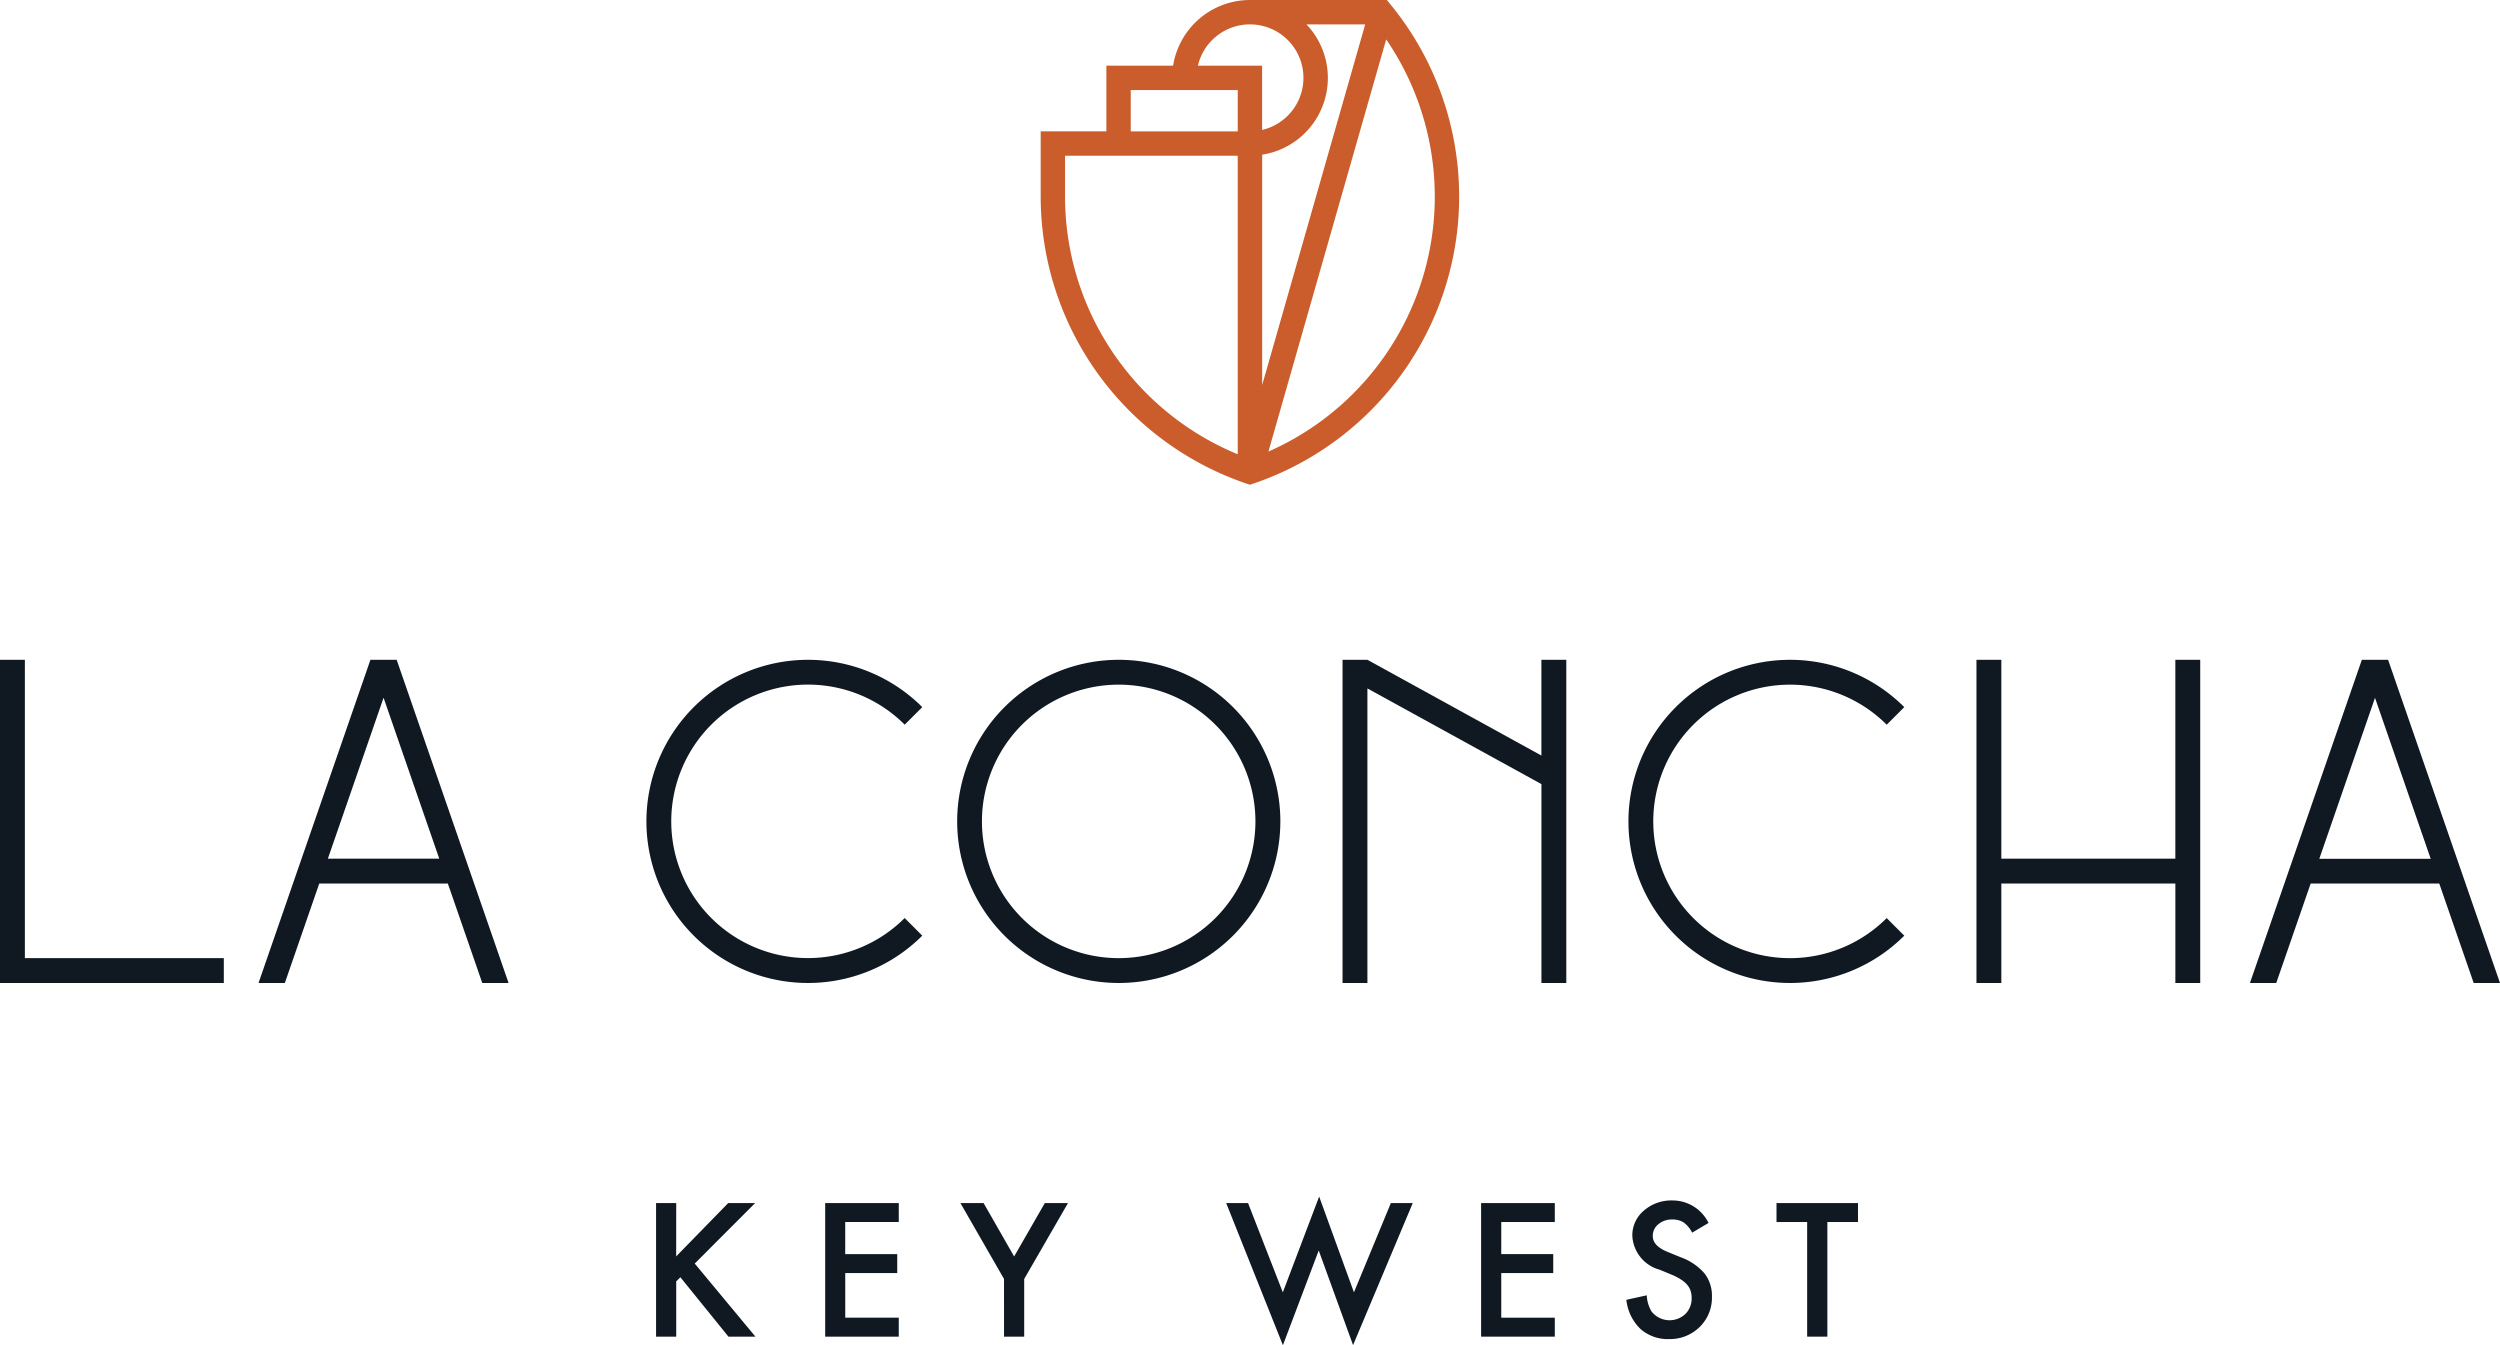
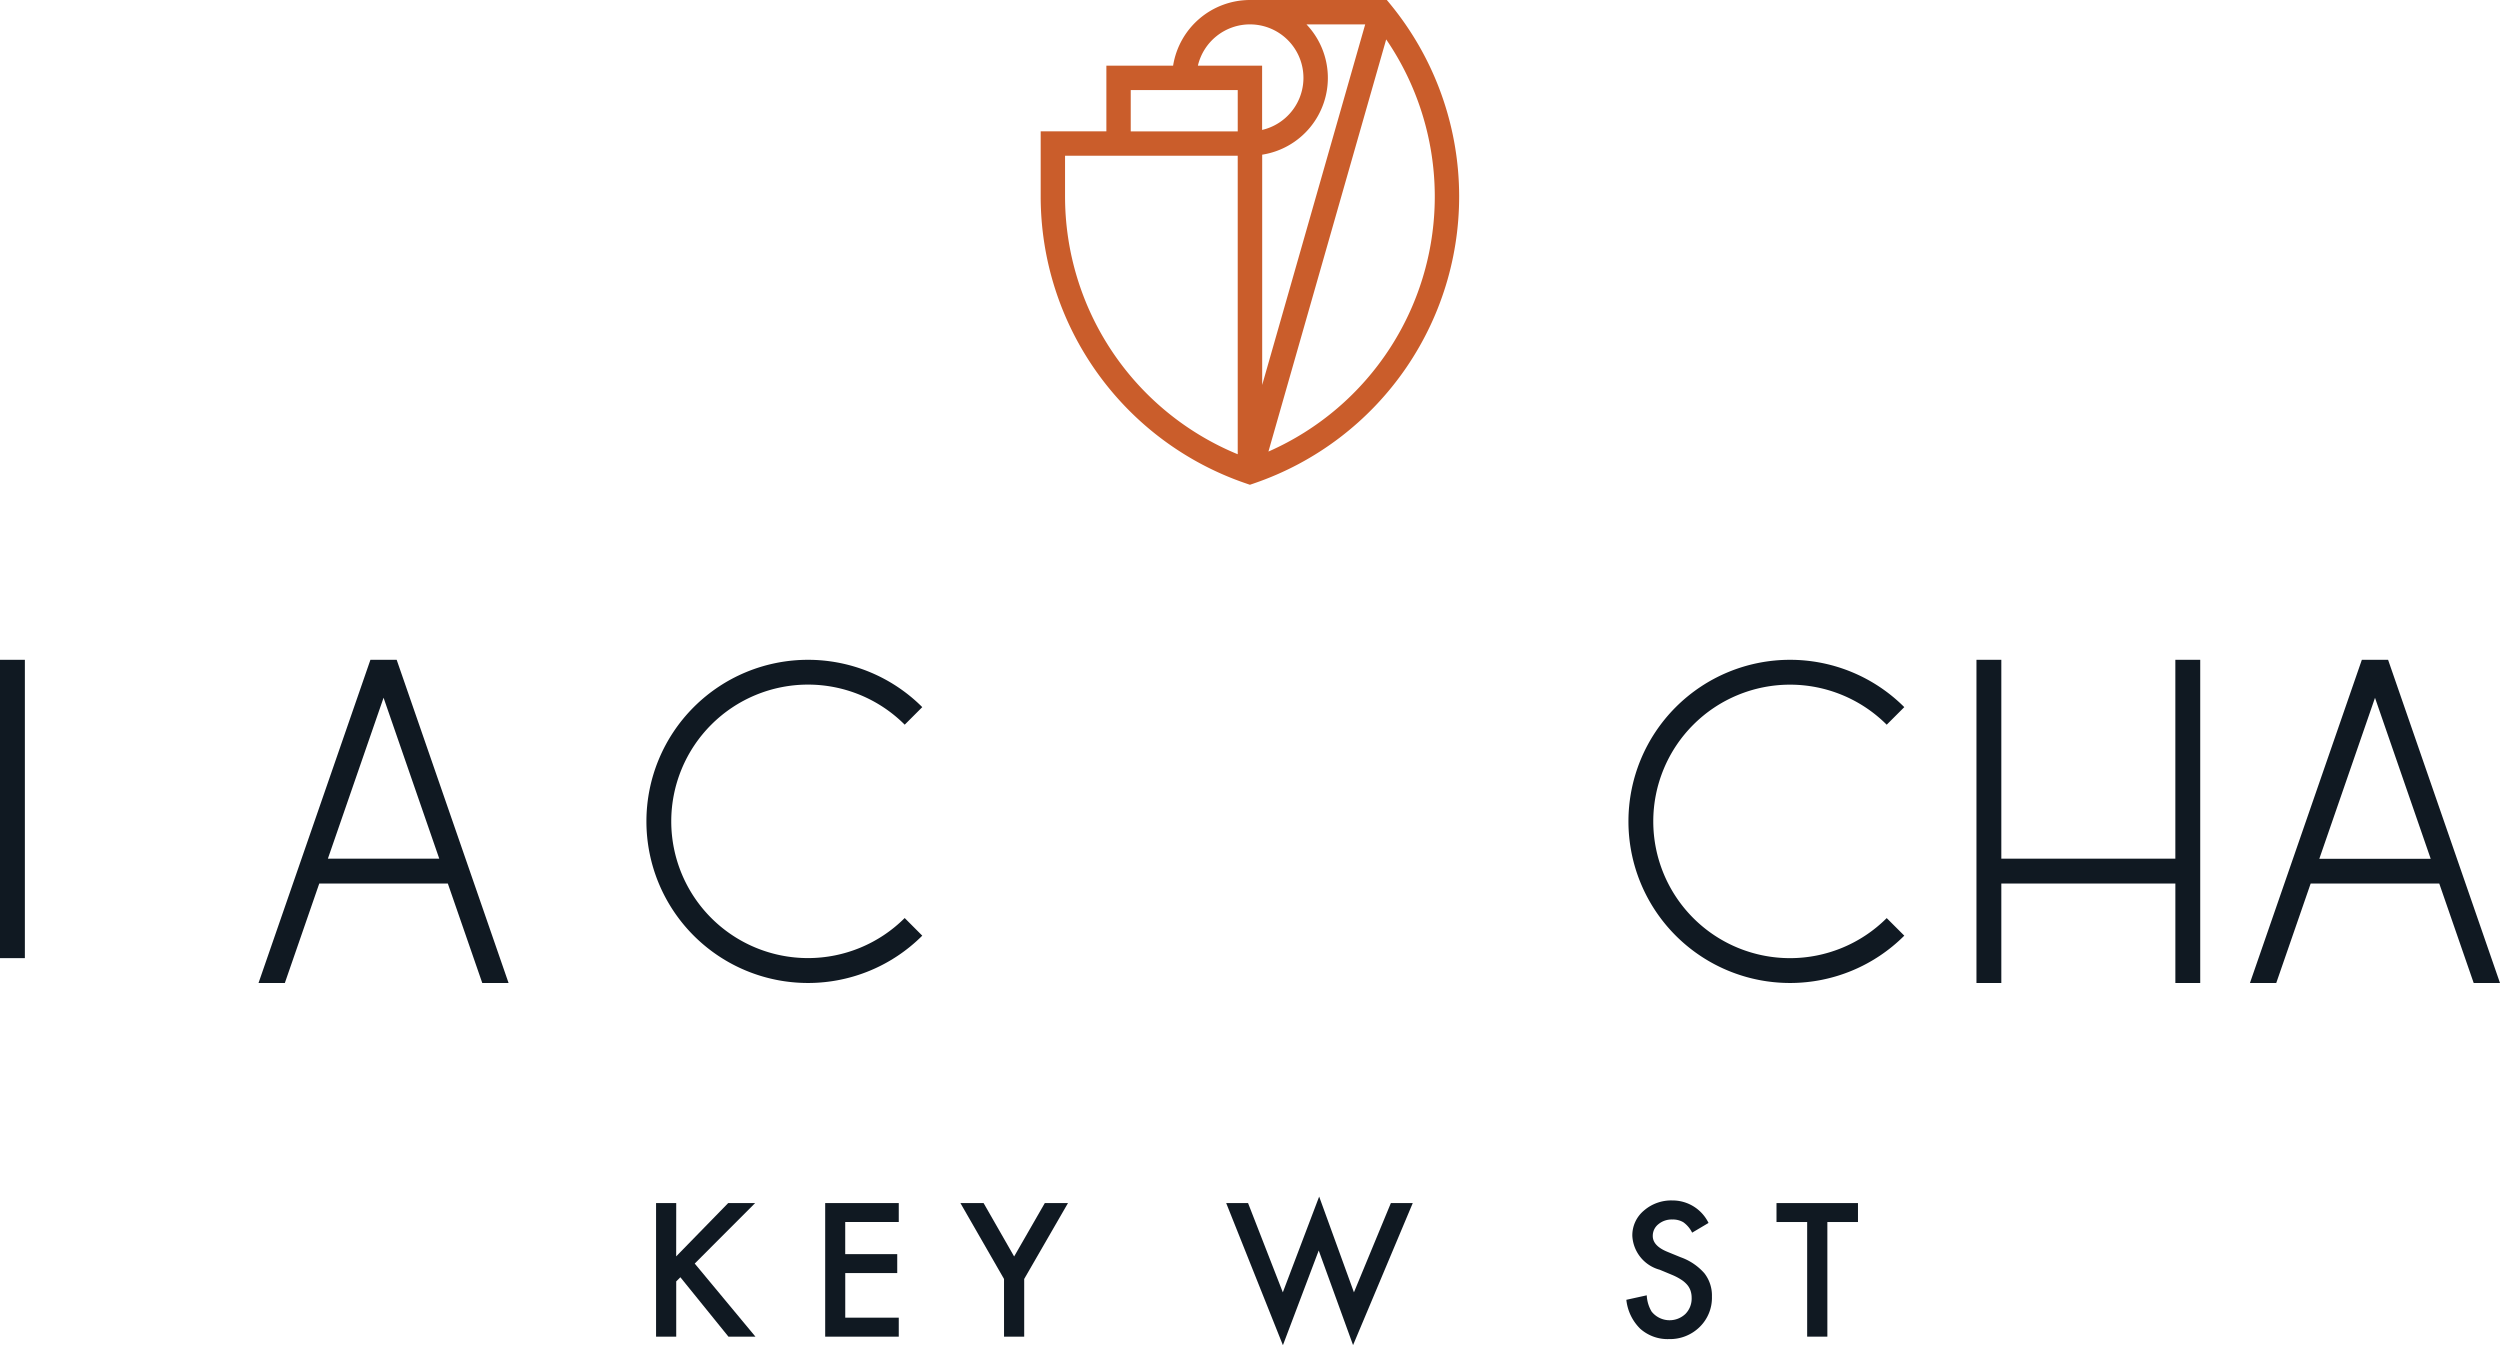
<svg xmlns="http://www.w3.org/2000/svg" id="Logo" width="163.082" height="87.752" viewBox="0 0 163.082 87.752">
  <path id="Path_24457" data-name="Path 24457" d="M295.218,29.457,302.9,2.57a18.172,18.172,0,0,1-7.682,26.887M281.951,12.814V10.159h11.264V29.632a18.187,18.187,0,0,1-11.264-16.817m4.285-6.939h6.98V8.57h-6.98Zm7.775-4.285a3.488,3.488,0,0,1,.795,6.885V4.285h-4.19a3.493,3.493,0,0,1,3.4-2.695m.795,8.569v-.069a5.067,5.067,0,0,0,2.887-8.5h3.833l-6.72,23.521ZM303.182.291,302.943,0h-8.932A5.082,5.082,0,0,0,289,4.285h-4.353V8.569h-4.285v4.246a19.778,19.778,0,0,0,13.393,18.72l.256.088.256-.088A19.771,19.771,0,0,0,303.182.291" transform="translate(-212.475)" fill="#ca5d2b" />
-   <path id="Path_24458" data-name="Path 24458" d="M0,177.755v21.083H14.6v-1.622H1.622V177.755Z" transform="translate(0 -134.714)" fill="#101922" />
+   <path id="Path_24458" data-name="Path 24458" d="M0,177.755v21.083v-1.622H1.622V177.755Z" transform="translate(0 -134.714)" fill="#101922" />
  <path id="Path_24459" data-name="Path 24459" d="M190.99,181.989l1.147-1.147a10.541,10.541,0,1,0,0,14.908L190.99,194.6a8.92,8.92,0,1,1,0-12.615" transform="translate(-131.975 -134.714)" fill="#101922" />
-   <path id="Path_24460" data-name="Path 24460" d="M374.65,177.754V184L363.3,177.754h-1.622v21.083H363.3V179.622l11.352,6.241v12.974h1.622V177.754Z" transform="translate(-274.1 -134.713)" fill="#101922" />
  <path id="Path_24461" data-name="Path 24461" d="M547.063,177.755h-1.622v12.974H534.089V177.755h-1.622v21.083h1.622V192.35h11.353v6.487h1.622V177.755Z" transform="translate(-403.537 -134.714)" fill="#101922" />
-   <path id="Path_24462" data-name="Path 24462" d="M268.4,197.216a8.92,8.92,0,1,1,8.92-8.92,8.92,8.92,0,0,1-8.92,8.92m0-19.461A10.541,10.541,0,1,0,278.946,188.3,10.541,10.541,0,0,0,268.4,177.755" transform="translate(-195.425 -134.714)" fill="#101922" />
  <path id="Path_24463" data-name="Path 24463" d="M455.549,181.989l1.147-1.147a10.541,10.541,0,1,0,0,14.908l-1.147-1.146a8.92,8.92,0,1,1,0-12.615" transform="translate(-332.474 -134.714)" fill="#101922" />
  <path id="Path_24464" data-name="Path 24464" d="M614.3,180.234l3.633,10.5h-7.265Zm-.858-2.479-7.3,21.083h1.716l2.245-6.487h8.389l2.246,6.487h1.716l-7.3-21.083Z" transform="translate(-459.372 -134.714)" fill="#101922" />
  <path id="Path_24465" data-name="Path 24465" d="M81.441,190.729H74.174l3.633-10.5Zm-4.491-12.974-7.3,21.083h1.717l2.245-6.487H82l2.246,6.487h1.716l-7.3-21.083Z" transform="translate(-52.786 -134.714)" fill="#101922" />
  <path id="Path_24466" data-name="Path 24466" d="M178.051,327.591l3.391-3.476H183.2l-3.939,3.945,3.961,4.768h-1.761l-3.137-3.876-.27.27v3.606h-1.315v-8.713h1.315Z" transform="translate(-133.942 -245.634)" fill="#101922" />
  <path id="Path_24467" data-name="Path 24467" d="M227.1,325.35h-3.493v2.093H227v1.237h-3.391v2.911H227.1v1.236H222.3v-8.713H227.1Z" transform="translate(-168.471 -245.634)" fill="#101922" />
  <path id="Path_24468" data-name="Path 24468" d="M261.588,329.065l-2.844-4.949h1.512l1.992,3.482,2-3.482h1.512l-2.856,4.949v3.764h-1.315Z" transform="translate(-196.093 -245.635)" fill="#101922" />
  <path id="Path_24469" data-name="Path 24469" d="M331.763,322.789l2.268,5.823,2.37-6.247,2.269,6.247,2.409-5.823h1.428l-3.894,9.266-2.24-6.173-2.336,6.179-3.7-9.271Z" transform="translate(-250.349 -244.309)" fill="#101922" />
-   <path id="Path_24470" data-name="Path 24470" d="M403.822,325.35h-3.493v2.093h3.391v1.237h-3.391v2.911h3.493v1.236h-4.808v-8.713h4.808Z" transform="translate(-302.398 -245.634)" fill="#101922" />
  <path id="Path_24471" data-name="Path 24471" d="M443.5,324.883l-1.066.632a1.834,1.834,0,0,0-.57-.677,1.331,1.331,0,0,0-.728-.181,1.346,1.346,0,0,0-.909.311.961.961,0,0,0-.361.767q0,.637.948,1.027l.869.356a3.708,3.708,0,0,1,1.551,1.047,2.356,2.356,0,0,1,.491,1.515,2.662,2.662,0,0,1-.8,1.987,2.753,2.753,0,0,1-2,.79,2.682,2.682,0,0,1-1.874-.672,3.094,3.094,0,0,1-.909-1.89l1.332-.293a2.263,2.263,0,0,0,.316,1.061,1.5,1.5,0,0,0,2.206.153,1.425,1.425,0,0,0,.406-1.044,1.474,1.474,0,0,0-.07-.466,1.185,1.185,0,0,0-.22-.389,1.779,1.779,0,0,0-.386-.333,3.723,3.723,0,0,0-.565-.3l-.841-.35a2.42,2.42,0,0,1-1.788-2.212,2.1,2.1,0,0,1,.75-1.642,2.714,2.714,0,0,1,1.868-.666,2.609,2.609,0,0,1,2.353,1.467" transform="translate(-332.051 -245.105)" fill="#101922" />
  <path id="Path_24472" data-name="Path 24472" d="M481.918,325.35v7.477H480.6V325.35h-2v-1.236h5.315v1.236Z" transform="translate(-362.714 -245.634)" fill="#101922" />
</svg>